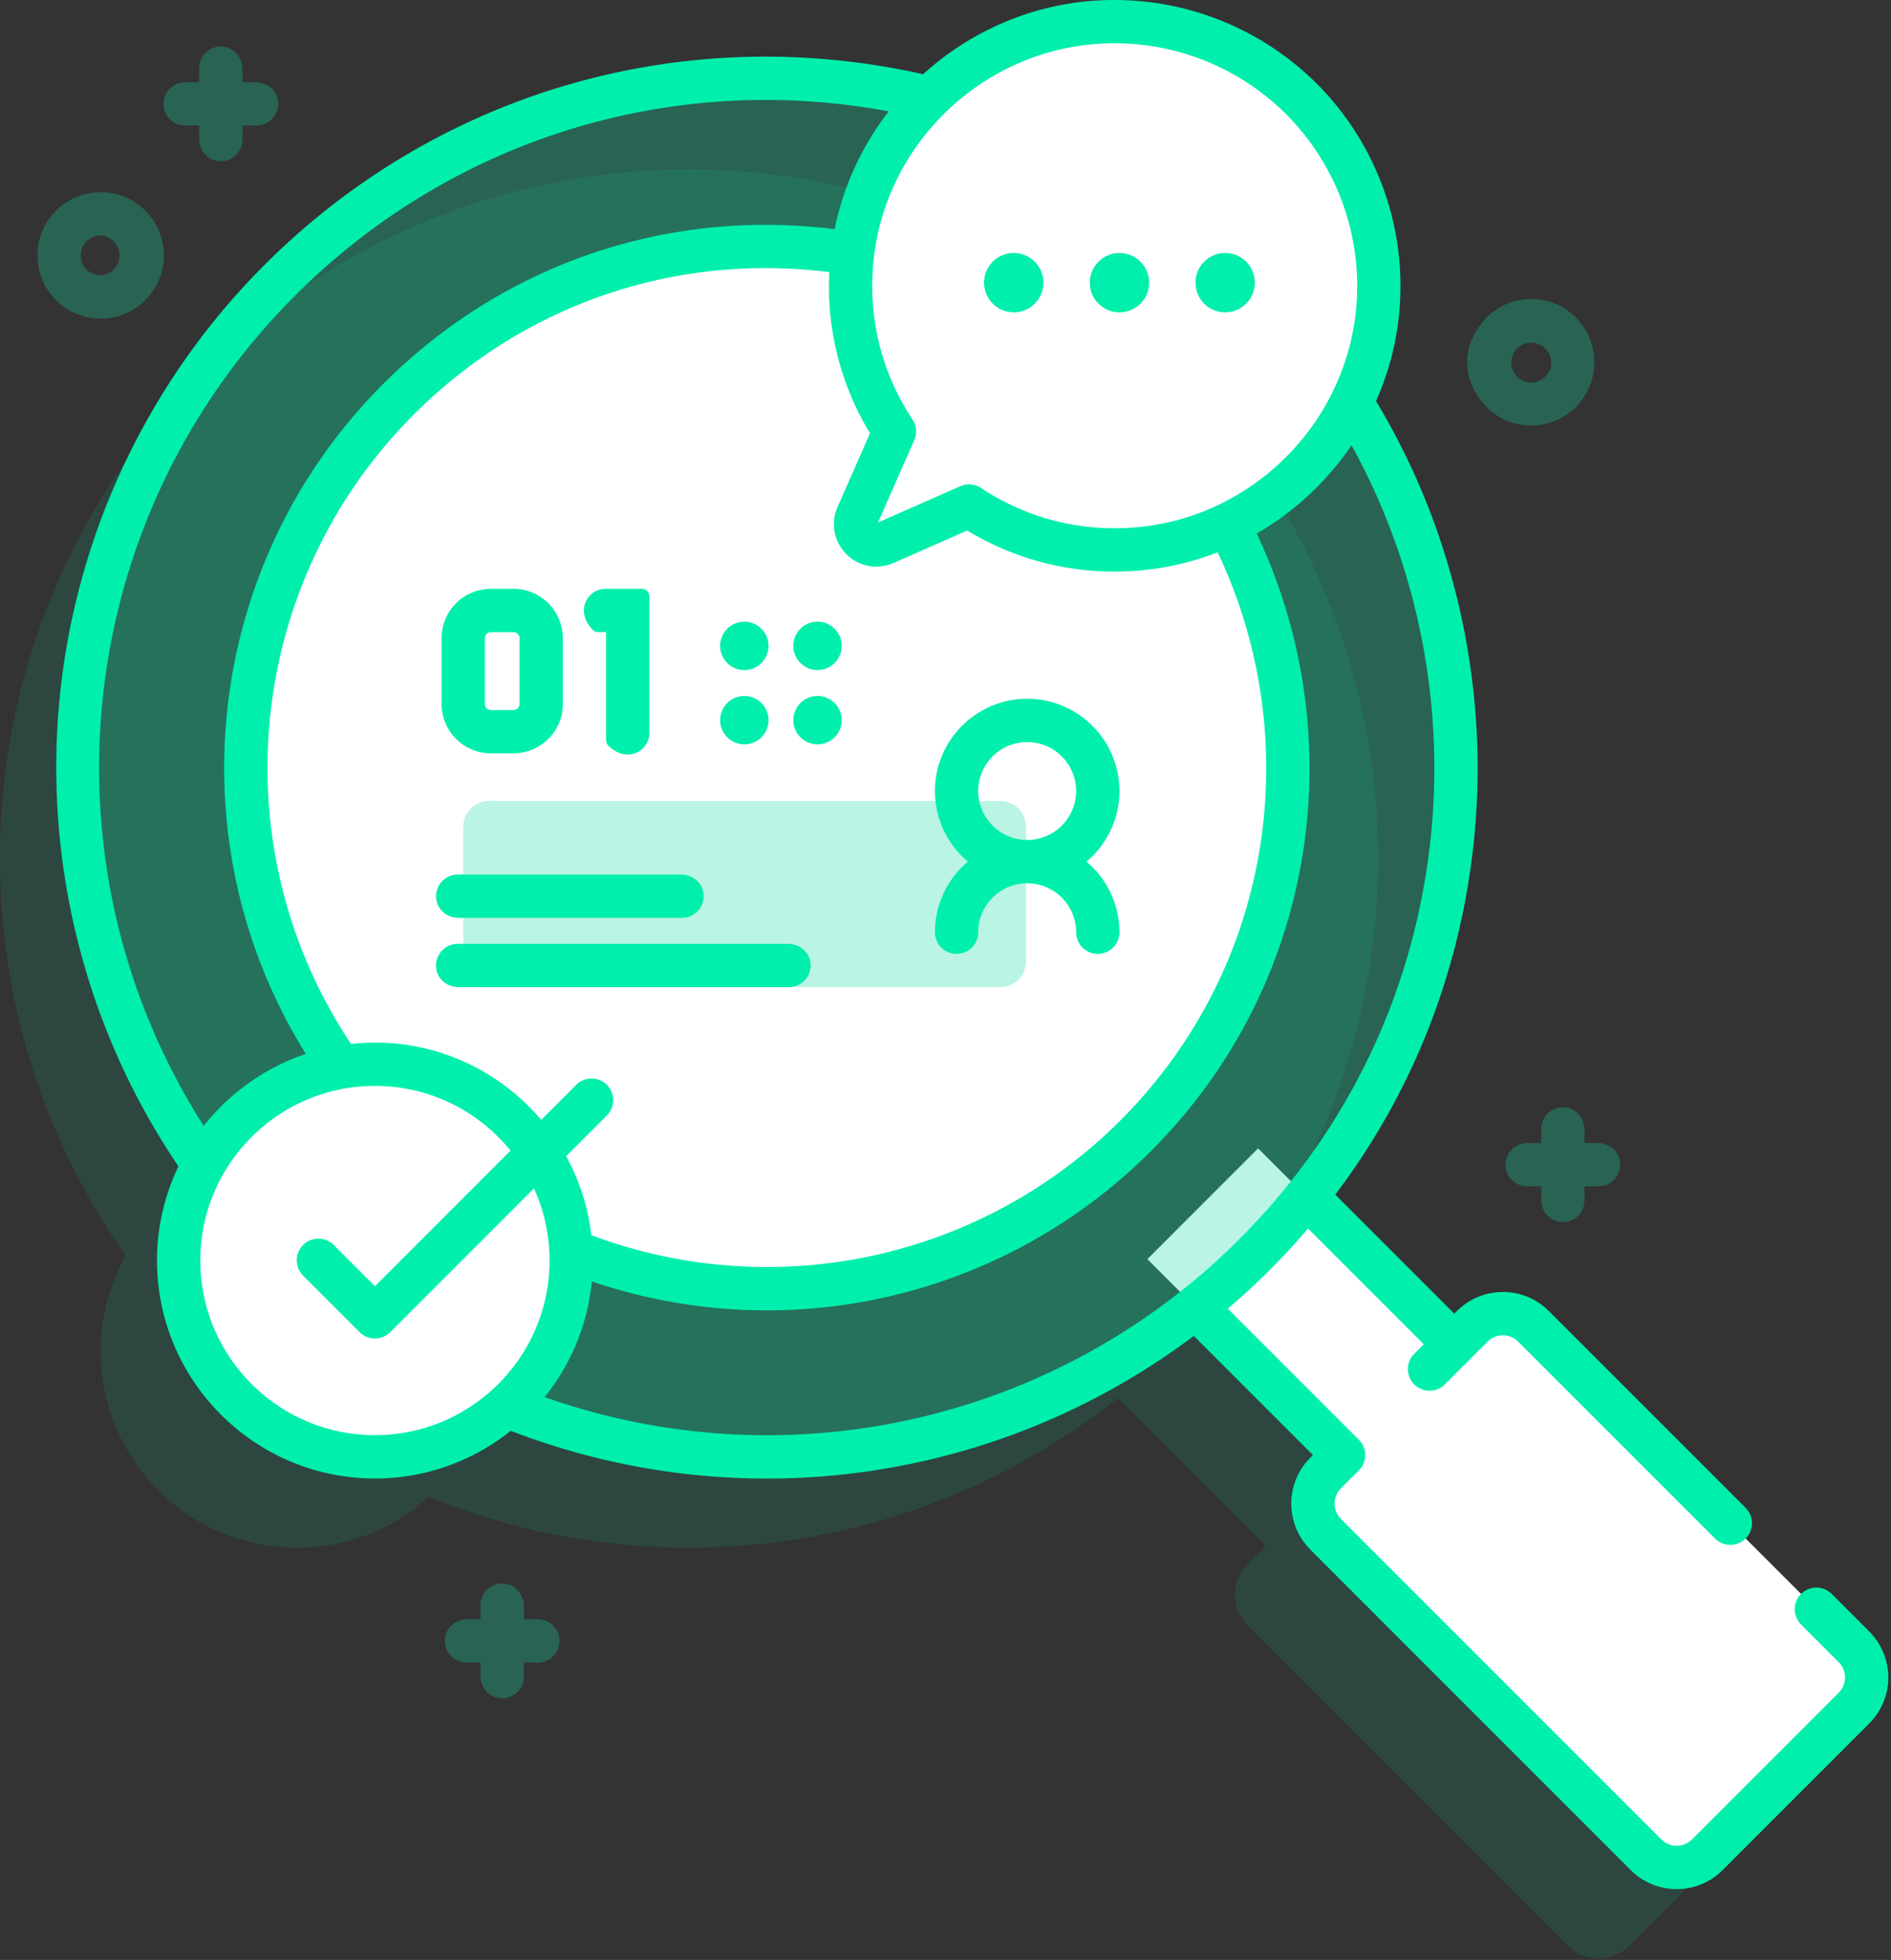
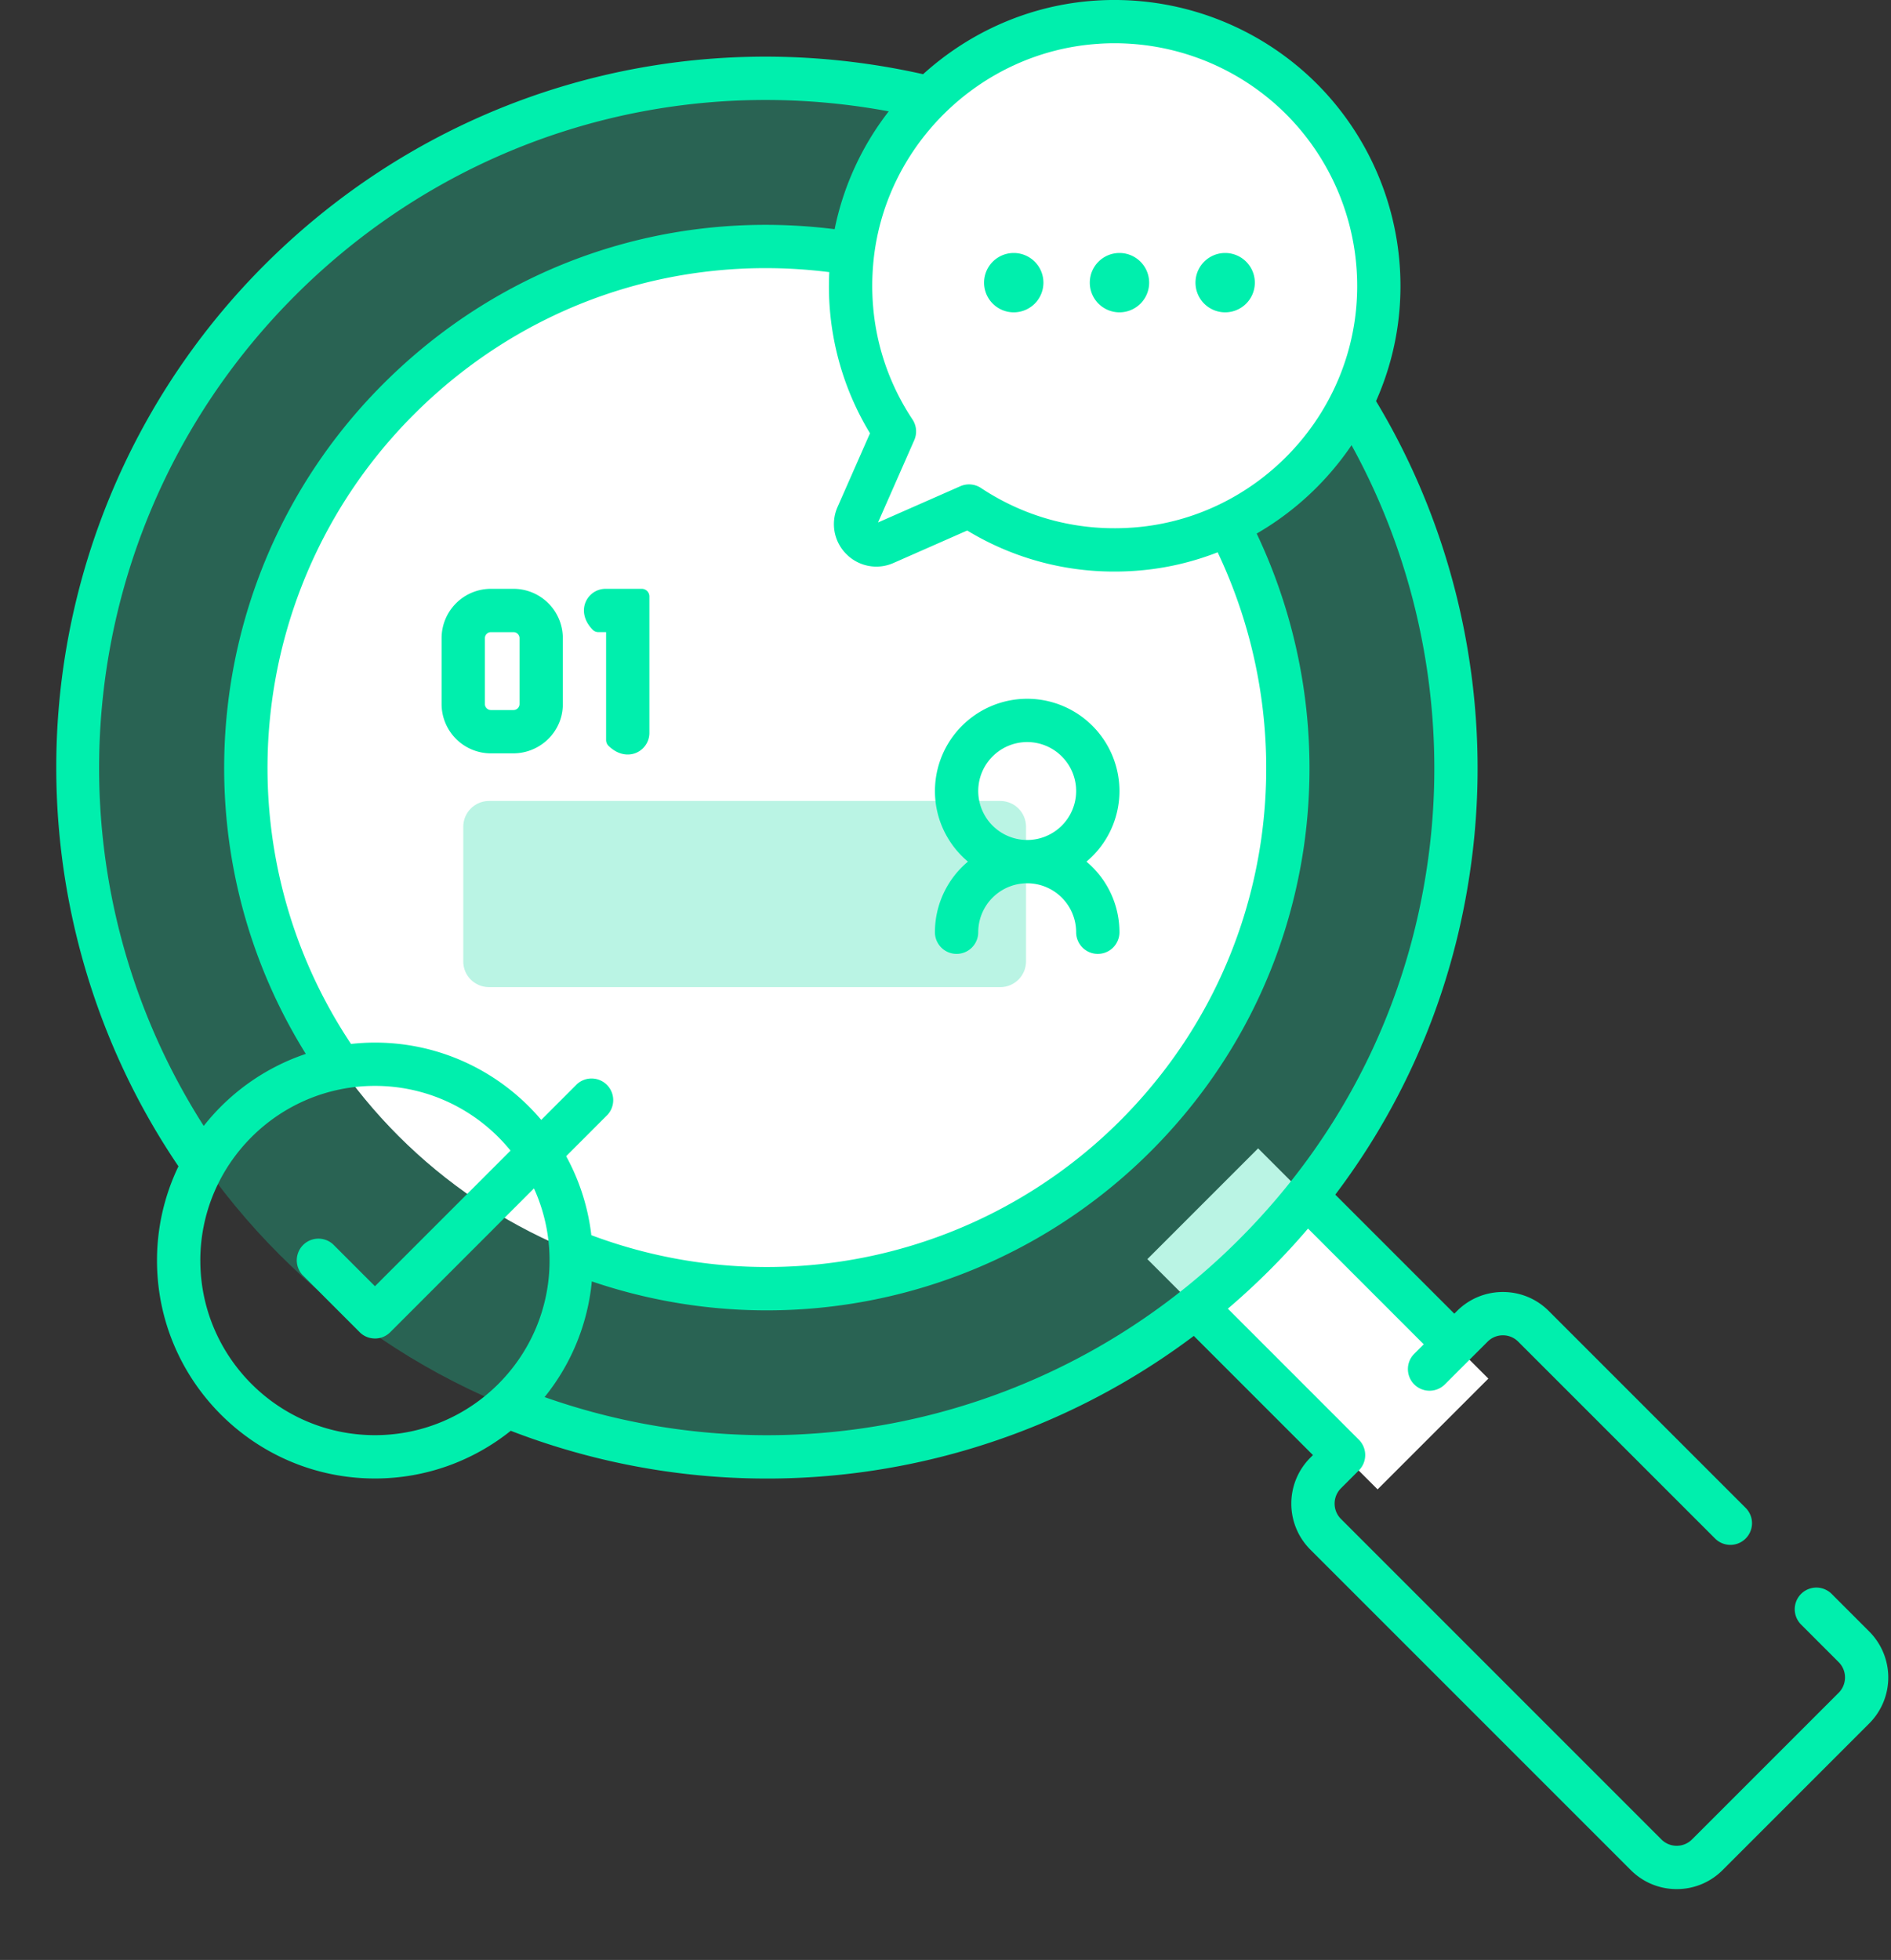
<svg xmlns="http://www.w3.org/2000/svg" width="110" height="114" fill="none">
  <rect width="100%" height="100%" fill="#333333" stroke="none" />
-   <path opacity=".11" d="M103.314 101.077 84.671 82.434a2.517 2.517 0 0 0-3.56 0l-1.045 1.044-8.603-8.603c12.536-15.736 11.525-38.717-3.04-53.28-15.652-15.654-41.031-15.654-56.685 0C-2.266 35.598-3.739 57.385 7.315 73.03a11.362 11.362 0 0 0-1.455 5.576c0 6.305 5.112 11.416 11.417 11.416 2.952 0 5.643-1.12 7.67-2.96 13.143 5.352 28.55 3.435 40.072-5.744l8.603 8.603-1.044 1.044a2.517 2.517 0 0 0 0 3.56L91.22 113.17a2.518 2.518 0 0 0 3.56 0l8.533-8.532a2.519 2.519 0 0 0 0-3.561Z" fill="#00EFAD" />
  <path d="m66.742 73.238 6.442-6.443 13.393 13.393-6.443 6.442-13.392-13.392Z" fill="#fff" />
-   <path d="m107.847 99.35-8.532 8.532a2.518 2.518 0 0 1-3.56 0L77.11 89.238a2.517 2.517 0 0 1 0-3.56l8.532-8.532a2.517 2.517 0 0 1 3.56 0l18.644 18.643a2.518 2.518 0 0 1 0 3.56Z" fill="#fff" />
  <path d="M44.614 84.732c22.137 0 40.083-17.946 40.083-40.083 0-22.137-17.946-40.083-40.083-40.083-22.136 0-40.082 17.946-40.082 40.083 0 22.137 17.945 40.083 40.082 40.083Z" fill="#12DBA4" fill-opacity=".29" />
  <path d="M44.615 74.957c16.738 0 30.307-13.57 30.307-30.308s-13.57-30.307-30.307-30.307c-16.739 0-30.308 13.569-30.308 30.307 0 16.739 13.57 30.308 30.308 30.308Z" fill="#fff" />
  <path d="M80.175 17.633C80.769 8.35 73.115.696 63.832 1.29c-7.516.482-13.657 6.486-14.294 13.991a15.323 15.323 0 0 0 2.492 9.814l-2.157 4.9c-.446 1.012.585 2.043 1.597 1.597l4.9-2.157a15.321 15.321 0 0 0 9.814 2.493c7.505-.638 13.51-6.779 13.99-14.295Z" fill="#fff" />
  <path d="M58.97 18.167a1.726 1.726 0 1 0 0-3.452 1.726 1.726 0 0 0 0 3.452ZM65.12 18.167a1.726 1.726 0 1 0 0-3.452 1.726 1.726 0 0 0 0 3.452ZM71.268 18.167a1.726 1.726 0 1 0 0-3.452 1.726 1.726 0 0 0 0 3.452Z" fill="#00EFAD" />
-   <path d="M21.81 84.736c6.306 0 11.417-5.111 11.417-11.417 0-6.305-5.111-11.417-11.417-11.417-6.305 0-11.417 5.112-11.417 11.417 0 6.306 5.112 11.417 11.417 11.417Z" fill="#fff" />
  <path d="M28.45 57.418h29.733c.83 0 1.502-.673 1.502-1.502V48.09c0-.83-.672-1.502-1.502-1.502H28.45c-.83 0-1.502.672-1.502 1.502v7.839c0 .822.672 1.488 1.503 1.488Z" fill="#12DBA4" fill-opacity=".29" />
-   <path d="M39.673 53.389h-13c-.605 0-1.161-.406-1.28-.999a1.26 1.26 0 0 1 1.233-1.52h13c.605 0 1.161.405 1.28.998a1.26 1.26 0 0 1-1.233 1.52ZM45.895 57.418H26.67c-.605 0-1.16-.405-1.28-.998a1.26 1.26 0 0 1 1.234-1.52h19.223c.605 0 1.16.405 1.28.998a1.26 1.26 0 0 1-1.233 1.52ZM43.299 38.975a1.407 1.407 0 1 0 0-2.815 1.407 1.407 0 0 0 0 2.815ZM47.556 38.975a1.407 1.407 0 1 0 0-2.815 1.407 1.407 0 0 0 0 2.815ZM43.299 43.296a1.407 1.407 0 1 0 0-2.814 1.407 1.407 0 0 0 0 2.814ZM47.556 43.296a1.407 1.407 0 1 0 0-2.814 1.407 1.407 0 0 0 0 2.814Z" fill="#00EFAD" />
-   <path d="M5.856 18.532a3.653 3.653 0 0 1-2.6-1.077 3.652 3.652 0 0 1-1.076-2.6c0-.982.382-1.905 1.077-2.6a3.681 3.681 0 0 1 5.2 0 3.681 3.681 0 0 1 0 5.2 3.654 3.654 0 0 1-2.6 1.077Zm0-4.835a1.154 1.154 0 0 0-1.158 1.158c0 .31.12.6.34.819.218.219.509.34.818.34a1.16 1.16 0 0 0 0-2.316ZM89.072 24.75c-1.504 0-2.871-.898-3.487-2.439a3.33 3.33 0 0 1-.018-2.432c.761-1.962 2.725-2.899 4.661-2.307a3.69 3.69 0 0 1 1.443 6.1 3.651 3.651 0 0 1-2.599 1.077Zm0-4.818a1.159 1.159 0 1 0 .819 1.978 1.16 1.16 0 0 0-.819-1.978ZM14.874 4.784h-.77v-.77c0-.606-.406-1.162-1-1.281a1.26 1.26 0 0 0-1.519 1.233v.818h-.77c-.606 0-1.162.406-1.28 1a1.26 1.26 0 0 0 1.232 1.518h.818v.77c0 .606.405 1.162 1 1.281a1.26 1.26 0 0 0 1.518-1.233v-.818h.818c.78 0 1.395-.71 1.233-1.519-.118-.593-.675-.999-1.28-.999ZM92.942 66.484h-.77v-.77c0-.606-.406-1.162-1-1.28a1.26 1.26 0 0 0-1.519 1.233v.817h-.77c-.605 0-1.162.406-1.28 1a1.26 1.26 0 0 0 1.233 1.519h.817v.77c0 .605.406 1.162 1 1.28a1.26 1.26 0 0 0 1.519-1.233v-.817h.818c.78 0 1.395-.71 1.233-1.52-.119-.593-.675-.999-1.28-.999ZM31.243 94.185h-.77v-.77c0-.606-.406-1.162-1-1.28a1.26 1.26 0 0 0-1.519 1.233v.817h-.77c-.606 0-1.162.406-1.28 1a1.26 1.26 0 0 0 1.233 1.519h.817v.77c0 .606.406 1.162 1 1.28a1.26 1.26 0 0 0 1.518-1.233v-.817h.818c.78 0 1.395-.71 1.233-1.52-.118-.593-.675-.999-1.28-.999Z" fill="#12DBA4" fill-opacity=".29" />
  <path d="m108.737 94.9-2.188-2.189a1.258 1.258 0 1 0-1.78 1.78l2.188 2.189c.49.49.49 1.289 0 1.78l-8.533 8.532a1.251 1.251 0 0 1-.89.368c-.336 0-.651-.131-.89-.368L78.002 88.348a1.26 1.26 0 0 1 0-1.779l1.045-1.045a1.26 1.26 0 0 0 0-1.78l-7.623-7.624a41.65 41.65 0 0 0 4.665-4.66l6.73 6.732-.552.552a1.258 1.258 0 1 0 1.78 1.78l2.488-2.487a1.25 1.25 0 0 1 .89-.369c.335 0 .651.131.889.369l11.452 11.451a1.255 1.255 0 0 0 1.78 0 1.258 1.258 0 0 0 0-1.78L90.094 76.256a3.752 3.752 0 0 0-2.67-1.106 3.751 3.751 0 0 0-2.671 1.106l-.155.155-6.924-6.924c4.417-5.843 7.161-12.693 8.01-20.098 1.04-9.05-.964-18.302-5.64-26.06a16.36 16.36 0 0 0 1.387-5.615 16.66 16.66 0 0 0-4.833-12.846A16.667 16.667 0 0 0 63.75.034c-3.838.246-7.346 1.828-10.053 4.282-13.923-3.124-28.232 1.015-38.317 11.1A41.365 41.365 0 0 0 3.416 41.19c-.787 9.429 1.686 18.87 6.965 26.649a12.6 12.6 0 0 0-1.248 5.481c0 6.99 5.687 12.677 12.677 12.677 2.986 0 5.733-1.041 7.901-2.775a41.32 41.32 0 0 0 39.733-5.518l6.93 6.931-.154.155a3.78 3.78 0 0 0 0 5.34l18.644 18.644a3.753 3.753 0 0 0 2.67 1.106 3.751 3.751 0 0 0 2.67-1.106l8.533-8.533a3.78 3.78 0 0 0 0-5.34ZM63.913 2.546a14.128 14.128 0 0 1 10.904 4.101 14.14 14.14 0 0 1 4.101 10.905c-.441 6.895-5.962 12.536-12.84 13.12-3.225.275-6.341-.517-9.013-2.287a1.259 1.259 0 0 0-1.203-.103l-4.787 2.108 2.108-4.788a1.259 1.259 0 0 0-.103-1.203c-1.77-2.671-2.561-5.788-2.288-9.012.584-6.879 6.225-12.4 13.12-12.84ZM34.398 71.845c-.733-6.297-6.097-11.202-12.588-11.202-.47 0-.935.028-1.392.078-7.648-11.482-6.142-26.813 3.656-36.612 6.41-6.409 15.19-9.408 24.166-8.28a16.467 16.467 0 0 0 2.368 9.373l-1.887 4.286a2.456 2.456 0 0 0 .514 2.743 2.455 2.455 0 0 0 2.743.514l4.285-1.887a16.435 16.435 0 0 0 8.566 2.387c.485 0 .973-.02 1.462-.062 1.586-.135 3.11-.5 4.541-1.058a29.332 29.332 0 0 1 2.532 16.696c-.9 6.239-3.74 11.899-8.21 16.37a29.07 29.07 0 0 1-30.756 6.654ZM17.162 17.197c9.122-9.121 21.924-13.062 34.536-10.72a16.515 16.515 0 0 0-3.147 6.854c-9.752-1.224-19.293 2.033-26.258 8.998C11.878 32.745 10.08 48.919 17.789 61.3a12.72 12.72 0 0 0-5.938 4.19C2.093 50.21 4.217 30.144 17.162 17.198Zm-5.51 56.122c0-5.601 4.557-10.158 10.158-10.158 5.601 0 10.158 4.557 10.158 10.158 0 5.601-4.557 10.158-10.158 10.158-5.6 0-10.157-4.557-10.157-10.158Zm20.027 7.943a12.613 12.613 0 0 0 2.748-6.729 31.584 31.584 0 0 0 32.509-7.563c4.857-4.857 7.942-11.01 8.92-17.79a31.872 31.872 0 0 0-2.754-18.145 16.854 16.854 0 0 0 5.517-5.14c3.866 7.014 5.484 15.194 4.565 23.207-1.008 8.782-4.852 16.735-11.117 23a38.817 38.817 0 0 1-40.388 9.16Z" fill="#00EFAD" />
  <path d="M21.81 77.854c-.334 0-.655-.132-.89-.369l-3.322-3.324a1.26 1.26 0 0 1 1.781-1.78l2.431 2.433L33.562 63.06a1.26 1.26 0 0 1 1.78 1.78L22.702 77.486a1.26 1.26 0 0 1-.89.37ZM63.2 50.117a5.355 5.355 0 0 0 1.919-4.107 5.372 5.372 0 0 0-5.367-5.366 5.372 5.372 0 0 0-5.366 5.366c0 1.647.747 3.122 1.919 4.107a5.356 5.356 0 0 0-1.92 4.107 1.259 1.259 0 1 0 2.519 0 2.851 2.851 0 0 1 2.848-2.848 2.851 2.851 0 0 1 2.848 2.848 1.259 1.259 0 1 0 2.519 0 5.356 5.356 0 0 0-1.92-4.107Zm-6.296-4.107a2.851 2.851 0 0 1 2.848-2.848A2.851 2.851 0 0 1 62.6 46.01a2.851 2.851 0 0 1-2.848 2.848 2.851 2.851 0 0 1-2.848-2.848ZM29.849 43.819h-1.291a2.87 2.87 0 0 1-2.87-2.87v-3.83a2.87 2.87 0 0 1 2.87-2.87h1.31a2.87 2.87 0 0 1 2.871 2.87v3.85c0 1.571-1.296 2.85-2.89 2.85Zm-1.643-6.7v3.83c0 .194.157.351.352.351h1.31a.352.352 0 0 0 .353-.352V37.12a.352.352 0 0 0-.352-.352h-1.311a.352.352 0 0 0-.352.352ZM35.257 43.047v-6.28h-.454a.467.467 0 0 1-.335-.146c-1.042-1.084-.292-2.372.759-2.372h2.105c.245 0 .443.199.443.444v7.935c0 1.05-1.284 1.8-2.368.763a.477.477 0 0 1-.15-.344Z" fill="#00EFAD" />
</svg>